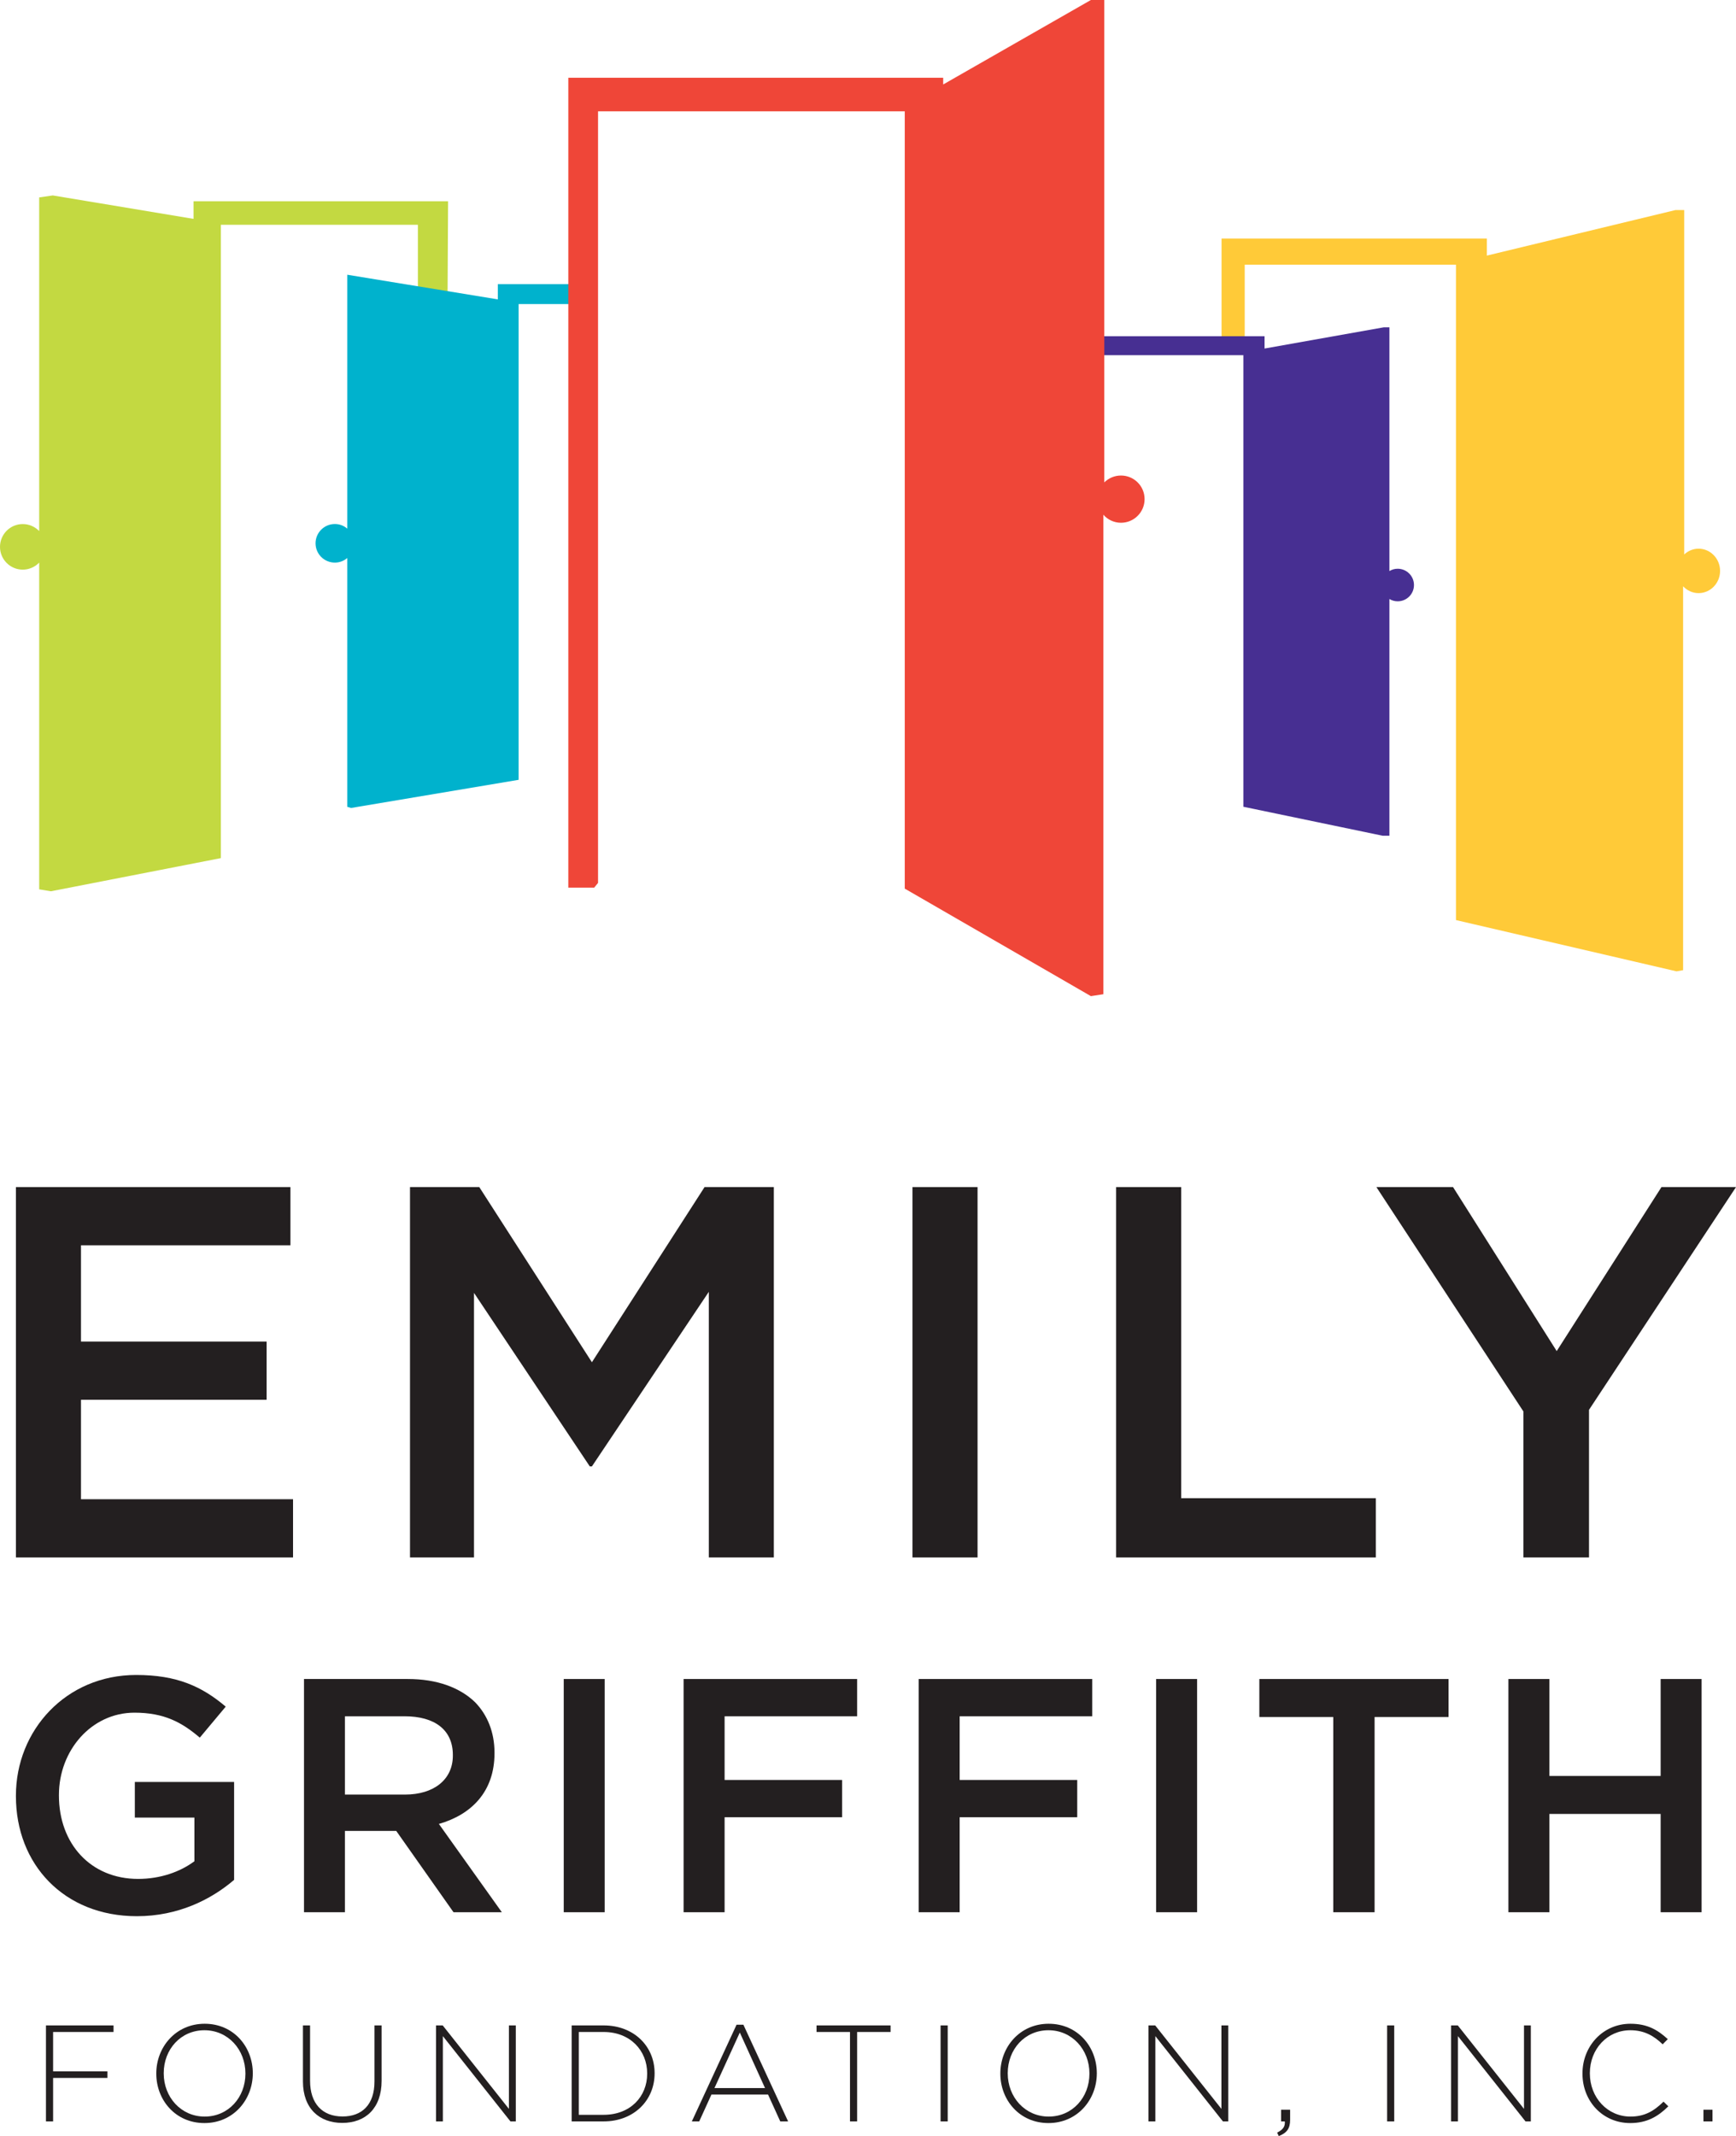
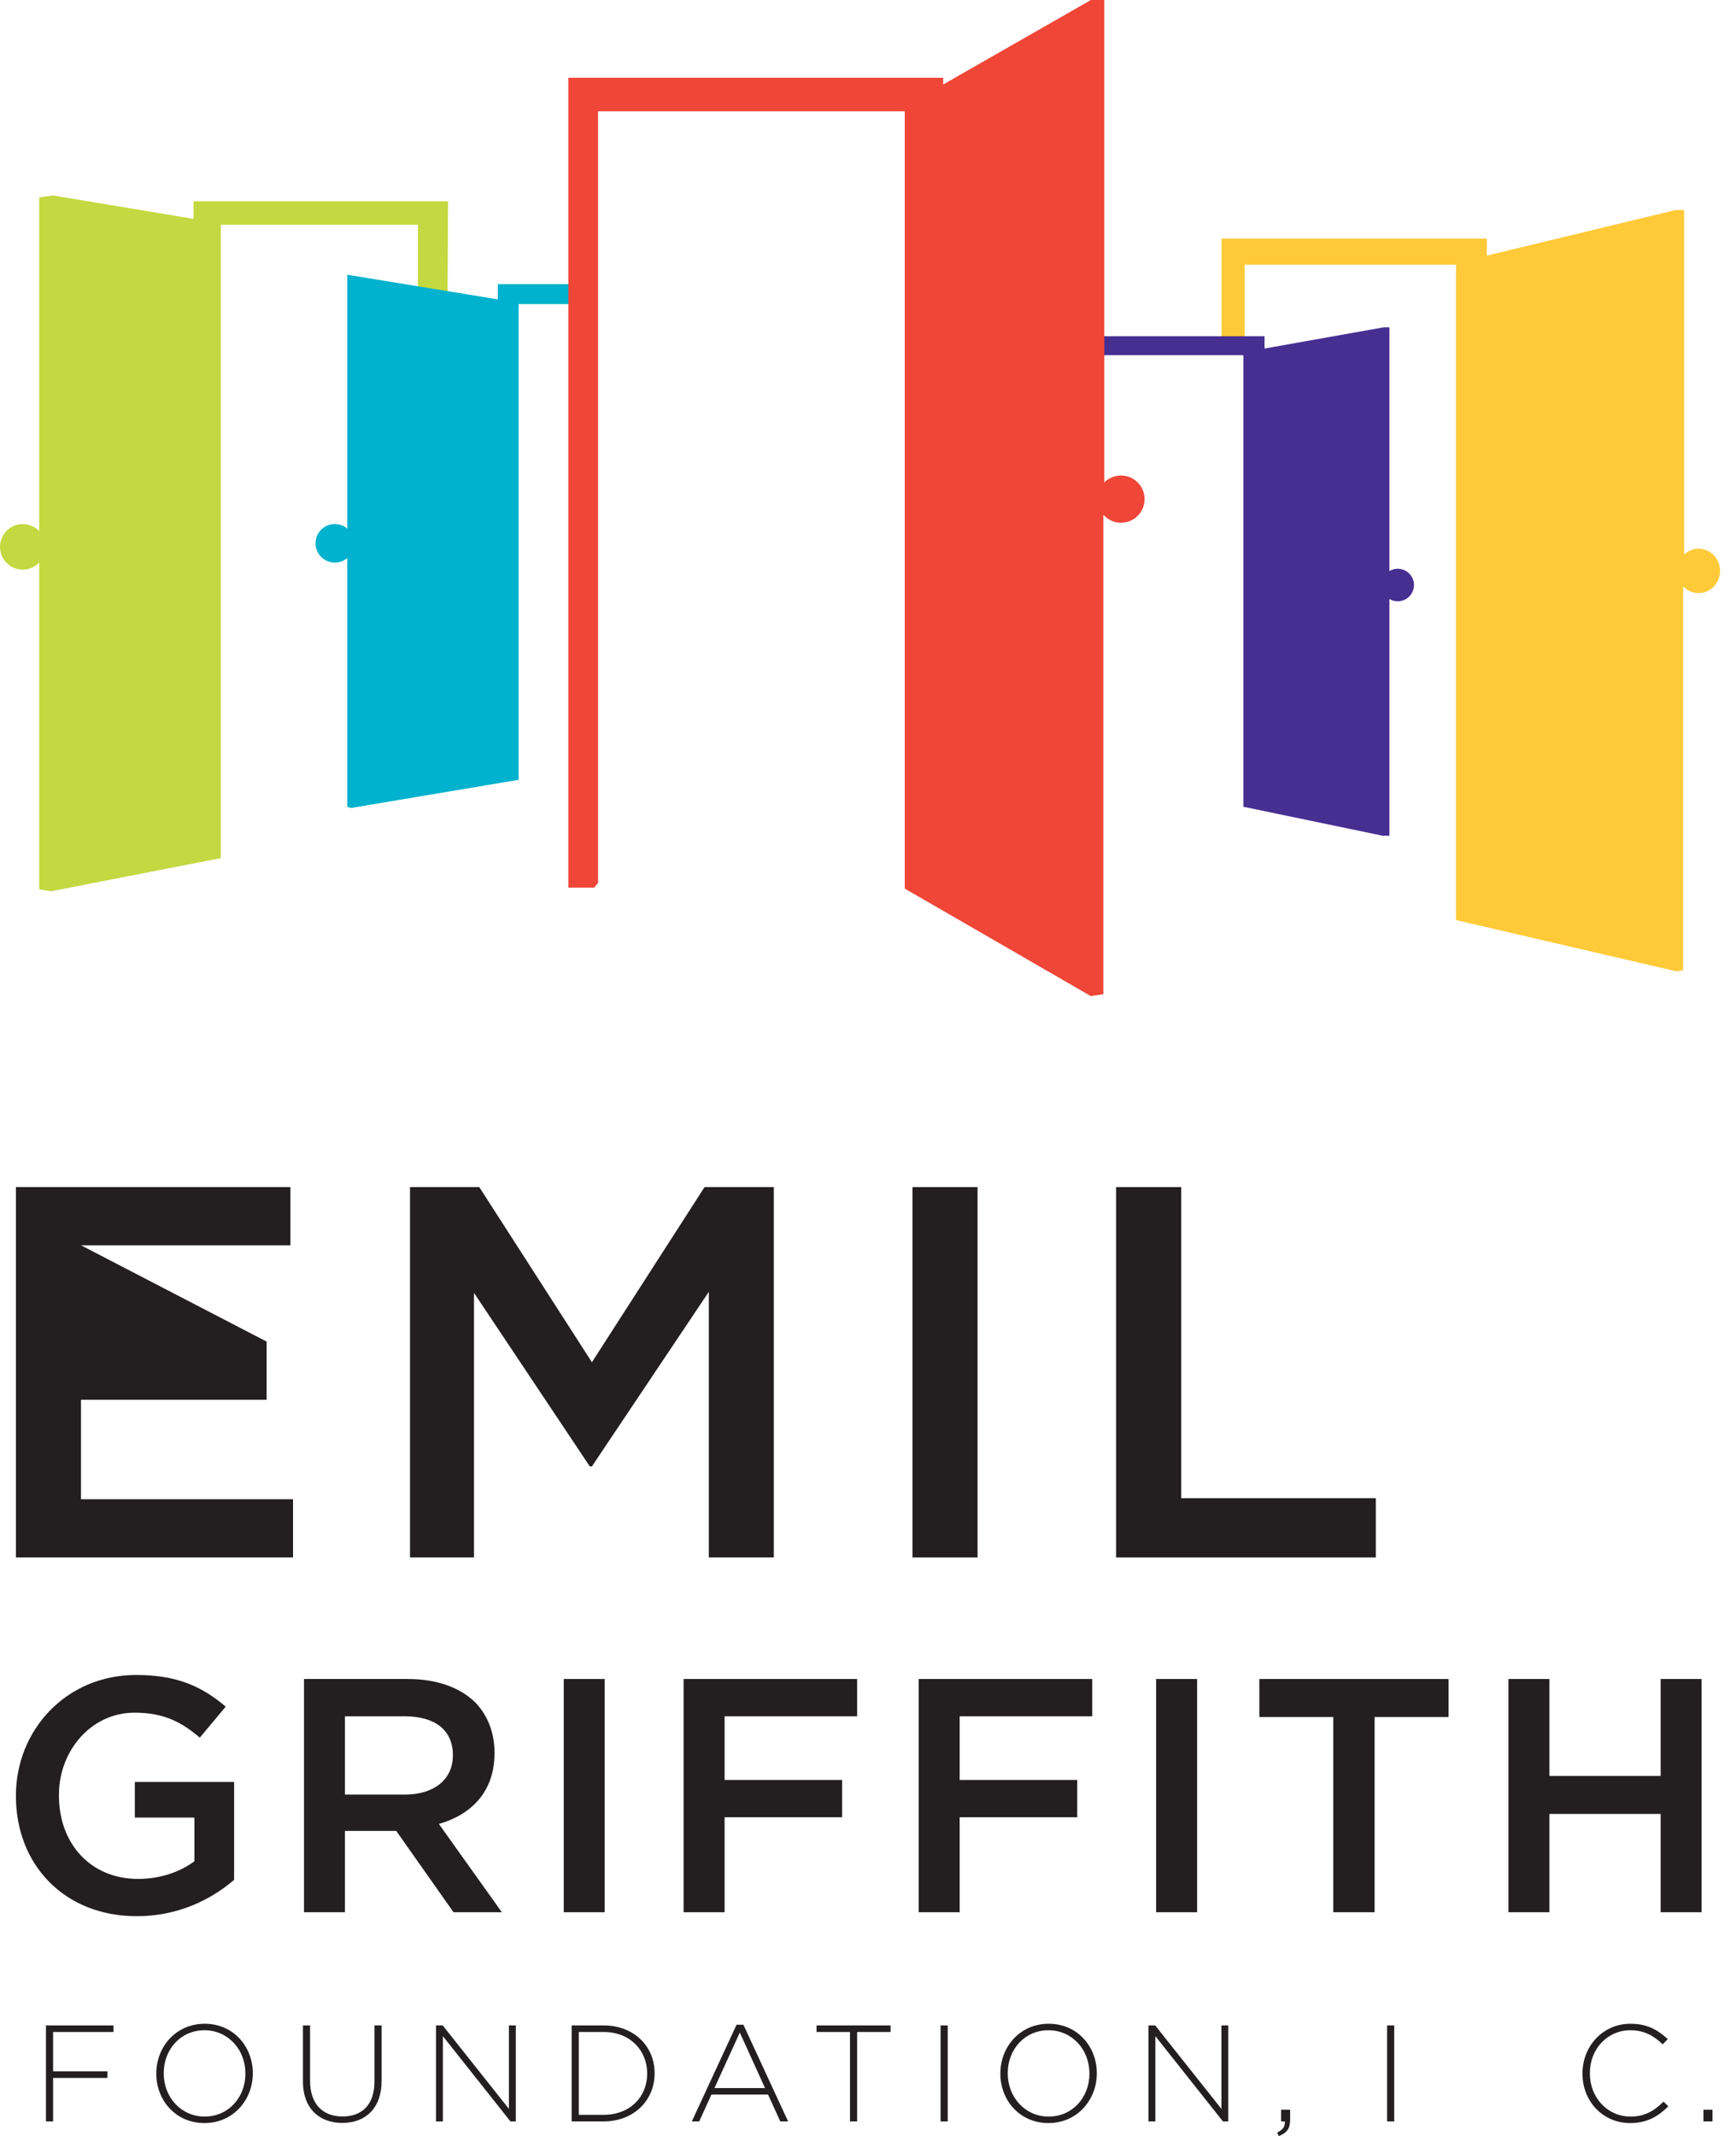
<svg xmlns="http://www.w3.org/2000/svg" width="134.98pt" height="166.03pt" viewBox="0 0 134.98 166.03" version="1.1">
  <defs>
    <clipPath id="clip1">
      <path d="M 99 163 L 101 163 L 101 166.031 L 99 166.031 Z M 99 163 " />
    </clipPath>
    <clipPath id="clip2">
      <path d="M 107 92 L 134.98 92 L 134.98 122 L 107 122 Z M 107 92 " />
    </clipPath>
  </defs>
  <g id="surface1">
    <path style=" stroke:none;fill-rule:nonzero;fill:rgb(13.699%,12.199%,12.5%);fill-opacity:1;" d="M 3.574 157.43 L 8.828 157.43 L 8.828 157.941 L 4.129 157.941 L 4.129 161 L 8.352 161 L 8.352 161.512 L 4.129 161.512 L 4.129 164.891 L 3.574 164.891 L 3.574 157.43 " />
    <path style=" stroke:none;fill-rule:nonzero;fill:rgb(13.699%,12.199%,12.5%);fill-opacity:1;" d="M 19.082 161.184 L 19.082 161.16 C 19.082 159.316 17.738 157.805 15.895 157.805 C 14.051 157.805 12.73 159.293 12.73 161.141 L 12.73 161.16 C 12.73 163.004 14.074 164.516 15.914 164.516 C 17.758 164.516 19.082 163.023 19.082 161.184 Z M 12.152 161.184 L 12.152 161.16 C 12.152 159.125 13.656 157.301 15.914 157.301 C 18.176 157.301 19.656 159.105 19.656 161.141 C 19.668 161.148 19.668 161.148 19.656 161.16 C 19.656 163.195 18.152 165.02 15.895 165.02 C 13.633 165.02 12.152 163.219 12.152 161.184 " />
    <path style=" stroke:none;fill-rule:nonzero;fill:rgb(13.699%,12.199%,12.5%);fill-opacity:1;" d="M 23.555 161.789 L 23.555 157.43 L 24.109 157.43 L 24.109 161.734 C 24.109 163.496 25.055 164.508 26.633 164.508 C 28.148 164.508 29.117 163.59 29.117 161.789 L 29.117 157.43 L 29.672 157.43 L 29.672 161.727 C 29.672 163.867 28.426 165.008 26.613 165.008 C 24.82 165.008 23.555 163.879 23.555 161.789 " />
    <path style=" stroke:none;fill-rule:nonzero;fill:rgb(13.699%,12.199%,12.5%);fill-opacity:1;" d="M 33.902 157.43 L 34.422 157.43 L 39.57 163.918 L 39.57 157.43 L 40.105 157.43 L 40.105 164.891 L 39.688 164.891 L 34.434 158.262 L 34.434 164.891 L 33.902 164.891 L 33.902 157.43 " />
    <path style=" stroke:none;fill-rule:nonzero;fill:rgb(13.699%,12.199%,12.5%);fill-opacity:1;" d="M 46.934 164.379 C 49.012 164.379 50.32 162.961 50.32 161.184 L 50.32 161.16 C 50.32 159.391 49.012 157.941 46.934 157.941 L 45.004 157.941 L 45.004 164.379 Z M 44.449 157.43 L 46.934 157.43 C 49.277 157.43 50.898 159.039 50.898 161.141 L 50.898 161.16 C 50.898 163.262 49.277 164.891 46.934 164.891 L 44.449 164.891 L 44.449 157.43 " />
    <path style=" stroke:none;fill-rule:nonzero;fill:rgb(13.699%,12.199%,12.5%);fill-opacity:1;" d="M 59.484 162.301 L 57.523 157.984 L 55.551 162.301 Z M 57.27 157.375 L 57.801 157.375 L 61.277 164.891 L 60.668 164.891 L 59.719 162.805 L 55.316 162.805 L 54.367 164.891 L 53.793 164.891 L 57.27 157.375 " />
    <path style=" stroke:none;fill-rule:nonzero;fill:rgb(13.699%,12.199%,12.5%);fill-opacity:1;" d="M 66.09 157.941 L 63.488 157.941 L 63.488 157.43 L 69.246 157.43 L 69.246 157.941 L 66.645 157.941 L 66.645 164.891 L 66.09 164.891 L 66.09 157.941 " />
    <path style=" stroke:none;fill-rule:nonzero;fill:rgb(13.699%,12.199%,12.5%);fill-opacity:1;" d="M 73.133 157.43 L 73.688 157.43 L 73.688 164.891 L 73.133 164.891 L 73.133 157.43 " />
    <path style=" stroke:none;fill-rule:nonzero;fill:rgb(13.699%,12.199%,12.5%);fill-opacity:1;" d="M 84.707 161.184 L 84.707 161.16 C 84.707 159.316 83.363 157.805 81.52 157.805 C 79.676 157.805 78.355 159.293 78.355 161.141 L 78.355 161.16 C 78.355 163.004 79.699 164.516 81.539 164.516 C 83.383 164.516 84.707 163.023 84.707 161.184 Z M 77.781 161.184 L 77.781 161.16 C 77.781 159.125 79.281 157.301 81.539 157.301 C 83.801 157.301 85.281 159.105 85.281 161.141 C 85.293 161.148 85.293 161.148 85.281 161.16 C 85.281 163.195 83.777 165.02 81.52 165.02 C 79.262 165.02 77.781 163.219 77.781 161.184 " />
    <path style=" stroke:none;fill-rule:nonzero;fill:rgb(13.699%,12.199%,12.5%);fill-opacity:1;" d="M 89.297 157.43 L 89.82 157.43 L 94.969 163.918 L 94.969 157.43 L 95.5 157.43 L 95.5 164.891 L 95.086 164.891 L 89.832 158.262 L 89.832 164.891 L 89.297 164.891 L 89.297 157.43 " />
    <g clip-path="url(#clip1)" clip-rule="nonzero">
      <path style=" stroke:none;fill-rule:nonzero;fill:rgb(13.699%,12.199%,12.5%);fill-opacity:1;" d="M 99.301 165.762 C 99.762 165.531 99.93 165.293 99.898 164.891 L 99.609 164.891 L 99.609 163.984 L 100.312 163.984 L 100.312 164.773 C 100.312 165.434 100.066 165.785 99.43 166.031 L 99.301 165.762 " />
    </g>
    <path style=" stroke:none;fill-rule:nonzero;fill:rgb(13.699%,12.199%,12.5%);fill-opacity:1;" d="M 107.852 157.43 L 108.406 157.43 L 108.406 164.891 L 107.852 164.891 L 107.852 157.43 " />
-     <path style=" stroke:none;fill-rule:nonzero;fill:rgb(13.699%,12.199%,12.5%);fill-opacity:1;" d="M 112.824 157.43 L 113.348 157.43 L 118.496 163.918 L 118.496 157.43 L 119.027 157.43 L 119.027 164.891 L 118.613 164.891 L 113.359 158.262 L 113.359 164.891 L 112.824 164.891 L 112.824 157.43 " />
    <path style=" stroke:none;fill-rule:nonzero;fill:rgb(13.699%,12.199%,12.5%);fill-opacity:1;" d="M 123.043 161.184 L 123.043 161.16 C 123.043 159.051 124.621 157.301 126.773 157.301 C 128.105 157.301 128.906 157.793 129.676 158.496 L 129.277 158.898 C 128.629 158.273 127.883 157.805 126.766 157.805 C 124.977 157.805 123.617 159.262 123.617 161.141 L 123.617 161.16 C 123.617 163.047 124.996 164.516 126.773 164.516 C 127.852 164.516 128.586 164.105 129.344 163.355 L 129.719 163.719 C 128.93 164.496 128.074 165.02 126.754 165.02 C 124.621 165.02 123.043 163.324 123.043 161.184 " />
    <path style=" stroke:none;fill-rule:nonzero;fill:rgb(13.699%,12.199%,12.5%);fill-opacity:1;" d="M 132.449 163.984 L 133.152 163.984 L 133.152 164.891 L 132.449 164.891 L 132.449 163.984 " />
-     <path style=" stroke:none;fill-rule:nonzero;fill:rgb(13.699%,12.199%,12.5%);fill-opacity:1;" d="M 1.238 92.27 L 22.582 92.27 L 22.582 96.793 L 6.297 96.793 L 6.297 104.277 L 20.73 104.277 L 20.73 108.801 L 6.297 108.801 L 6.297 116.531 L 22.785 116.531 L 22.785 121.055 L 1.238 121.055 L 1.238 92.27 " />
+     <path style=" stroke:none;fill-rule:nonzero;fill:rgb(13.699%,12.199%,12.5%);fill-opacity:1;" d="M 1.238 92.27 L 22.582 92.27 L 22.582 96.793 L 6.297 96.793 L 20.73 104.277 L 20.73 108.801 L 6.297 108.801 L 6.297 116.531 L 22.785 116.531 L 22.785 121.055 L 1.238 121.055 L 1.238 92.27 " />
    <path style=" stroke:none;fill-rule:nonzero;fill:rgb(13.699%,12.199%,12.5%);fill-opacity:1;" d="M 31.879 92.27 L 37.266 92.27 L 46.023 105.883 L 54.781 92.27 L 60.168 92.27 L 60.168 121.055 L 55.113 121.055 L 55.113 100.41 L 46.023 113.98 L 45.859 113.98 L 36.855 100.492 L 36.855 121.055 L 31.879 121.055 L 31.879 92.27 " />
    <path style=" stroke:none;fill-rule:nonzero;fill:rgb(13.699%,12.199%,12.5%);fill-opacity:1;" d="M 70.949 92.27 L 76.008 92.27 L 76.008 121.055 L 70.949 121.055 L 70.949 92.27 " />
    <path style=" stroke:none;fill-rule:nonzero;fill:rgb(13.699%,12.199%,12.5%);fill-opacity:1;" d="M 86.781 92.27 L 91.84 92.27 L 91.84 116.449 L 106.977 116.449 L 106.977 121.055 L 86.781 121.055 L 86.781 92.27 " />
    <g clip-path="url(#clip2)" clip-rule="nonzero">
-       <path style=" stroke:none;fill-rule:nonzero;fill:rgb(13.699%,12.199%,12.5%);fill-opacity:1;" d="M 118.449 109.707 L 107.02 92.27 L 112.98 92.27 L 121.039 105.016 L 129.184 92.27 L 134.98 92.27 L 123.551 109.582 L 123.551 121.055 L 118.449 121.055 L 118.449 109.707 " />
-     </g>
+       </g>
    <path style=" stroke:none;fill-rule:nonzero;fill:rgb(13.699%,12.199%,12.5%);fill-opacity:1;" d="M 1.238 139.621 L 1.238 139.566 C 1.238 134.492 5.125 130.191 10.586 130.191 C 13.746 130.191 15.688 131.074 17.551 132.652 L 15.535 135.062 C 14.137 133.871 12.762 133.121 10.457 133.121 C 7.117 133.121 4.582 136.047 4.582 139.516 L 4.582 139.566 C 4.582 143.297 7.039 146.043 10.742 146.043 C 12.453 146.043 14.008 145.5 15.117 144.668 L 15.117 141.277 L 10.484 141.277 L 10.484 138.508 L 18.203 138.508 L 18.203 146.117 C 16.414 147.648 13.852 148.941 10.641 148.941 C 4.969 148.941 1.238 144.902 1.238 139.621 " />
    <path style=" stroke:none;fill-rule:nonzero;fill:rgb(13.699%,12.199%,12.5%);fill-opacity:1;" d="M 31.48 139.488 C 33.762 139.488 35.211 138.301 35.211 136.461 L 35.211 136.406 C 35.211 134.465 33.812 133.402 31.457 133.402 L 26.82 133.402 L 26.82 139.488 Z M 23.637 130.504 L 31.715 130.504 C 33.992 130.504 35.781 131.18 36.945 132.316 C 37.902 133.301 38.449 134.648 38.449 136.227 L 38.449 136.277 C 38.449 139.258 36.66 141.043 34.125 141.77 L 39.02 148.633 L 35.262 148.633 L 30.809 142.312 L 26.82 142.312 L 26.82 148.633 L 23.637 148.633 L 23.637 130.504 " />
    <path style=" stroke:none;fill-rule:nonzero;fill:rgb(13.699%,12.199%,12.5%);fill-opacity:1;" d="M 43.832 130.504 L 47.016 130.504 L 47.016 148.633 L 43.832 148.633 L 43.832 130.504 " />
    <path style=" stroke:none;fill-rule:nonzero;fill:rgb(13.699%,12.199%,12.5%);fill-opacity:1;" d="M 53.152 130.504 L 66.645 130.504 L 66.645 133.402 L 56.34 133.402 L 56.34 138.352 L 65.477 138.352 L 65.477 141.25 L 56.34 141.25 L 56.34 148.633 L 53.152 148.633 L 53.152 130.504 " />
    <path style=" stroke:none;fill-rule:nonzero;fill:rgb(13.699%,12.199%,12.5%);fill-opacity:1;" d="M 71.434 130.504 L 84.922 130.504 L 84.922 133.402 L 74.617 133.402 L 74.617 138.352 L 83.758 138.352 L 83.758 141.25 L 74.617 141.25 L 74.617 148.633 L 71.434 148.633 L 71.434 130.504 " />
    <path style=" stroke:none;fill-rule:nonzero;fill:rgb(13.699%,12.199%,12.5%);fill-opacity:1;" d="M 89.891 130.504 L 93.078 130.504 L 93.078 148.633 L 89.891 148.633 L 89.891 130.504 " />
    <path style=" stroke:none;fill-rule:nonzero;fill:rgb(13.699%,12.199%,12.5%);fill-opacity:1;" d="M 103.668 133.457 L 97.918 133.457 L 97.918 130.504 L 112.629 130.504 L 112.629 133.457 L 106.879 133.457 L 106.879 148.633 L 103.668 148.633 L 103.668 133.457 " />
    <path style=" stroke:none;fill-rule:nonzero;fill:rgb(13.699%,12.199%,12.5%);fill-opacity:1;" d="M 117.285 130.504 L 120.473 130.504 L 120.473 138.039 L 129.121 138.039 L 129.121 130.504 L 132.305 130.504 L 132.305 148.633 L 129.121 148.633 L 129.121 140.992 L 120.473 140.992 L 120.473 148.633 L 117.285 148.633 L 117.285 130.504 " />
    <path style=" stroke:none;fill-rule:nonzero;fill:rgb(76.5%,85.1%,25.499%);fill-opacity:1;" d="M 15.047 15.645 L 15.047 17.012 L 4.105 15.191 L 3.047 15.344 L 3.047 41.277 C 2.723 40.945 2.27 40.734 1.77 40.734 C 0.793 40.734 0 41.527 0 42.508 C 0 43.484 0.793 44.277 1.77 44.277 C 2.27 44.277 2.723 44.066 3.047 43.73 L 3.047 69.125 L 3.957 69.277 L 17.172 66.699 L 17.172 17.473 L 32.492 17.473 L 32.492 58.871 L 34.605 58.871 L 34.84 15.645 L 15.047 15.645 " />
    <path style=" stroke:none;fill-rule:nonzero;fill:rgb(100%,79.199%,21.999%);fill-opacity:1;" d="M 132.07 42.648 C 131.641 42.648 131.25 42.82 130.953 43.098 L 130.953 16.328 L 130.27 16.328 L 115.609 19.867 L 115.609 18.539 L 94.98 18.539 L 94.98 26.746 L 96.781 26.746 L 96.781 20.574 L 113.207 20.574 L 113.207 71.516 L 130.355 75.5 L 130.867 75.41 L 130.867 45.57 C 131.172 45.895 131.598 46.102 132.07 46.102 C 132.992 46.102 133.742 45.328 133.742 44.375 C 133.742 43.422 132.992 42.648 132.07 42.648 " />
    <path style=" stroke:none;fill-rule:nonzero;fill:rgb(27.8%,18.399%,57.3%);fill-opacity:1;" d="M 108.672 44.207 C 108.438 44.207 108.219 44.273 108.031 44.387 L 108.031 25.441 L 107.598 25.441 L 98.324 27.09 L 98.324 26.137 L 84.531 26.137 L 84.531 27.609 L 96.676 27.609 L 96.676 62.707 L 107.512 64.961 L 108.031 64.961 L 108.031 46.559 C 108.219 46.672 108.438 46.738 108.672 46.738 C 109.375 46.738 109.941 46.176 109.941 45.473 C 109.941 44.773 109.375 44.207 108.672 44.207 " />
    <path style=" stroke:none;fill-rule:nonzero;fill:rgb(0%,69.8%,80.399%);fill-opacity:1;" d="M 38.707 22.086 L 38.707 23.27 L 27.004 21.355 L 27.004 41.09 C 26.742 40.867 26.406 40.73 26.039 40.73 C 25.207 40.73 24.535 41.402 24.535 42.23 C 24.535 43.059 25.207 43.73 26.039 43.73 C 26.406 43.73 26.742 43.594 27.004 43.371 L 27.004 62.711 L 27.297 62.801 L 40.324 60.613 L 40.324 23.633 L 44.984 23.633 L 44.984 22.086 L 38.707 22.086 " />
    <path style=" stroke:none;fill-rule:nonzero;fill:rgb(93.7%,27.499%,21.999%);fill-opacity:1;" d="M 87.16 36.961 C 86.656 36.961 86.199 37.164 85.863 37.496 L 85.863 0 L 84.82 0 L 73.336 6.566 L 73.336 6.043 L 44.188 6.043 L 44.188 68.996 L 46.199 68.996 L 46.5 68.625 L 46.5 8.652 L 70.348 8.652 L 70.348 69.07 L 84.82 77.426 L 85.789 77.277 L 85.789 40.008 C 86.129 40.391 86.613 40.633 87.16 40.633 C 88.176 40.633 88.996 39.809 88.996 38.797 C 88.996 37.781 88.176 36.961 87.16 36.961 " />
  </g>
</svg>